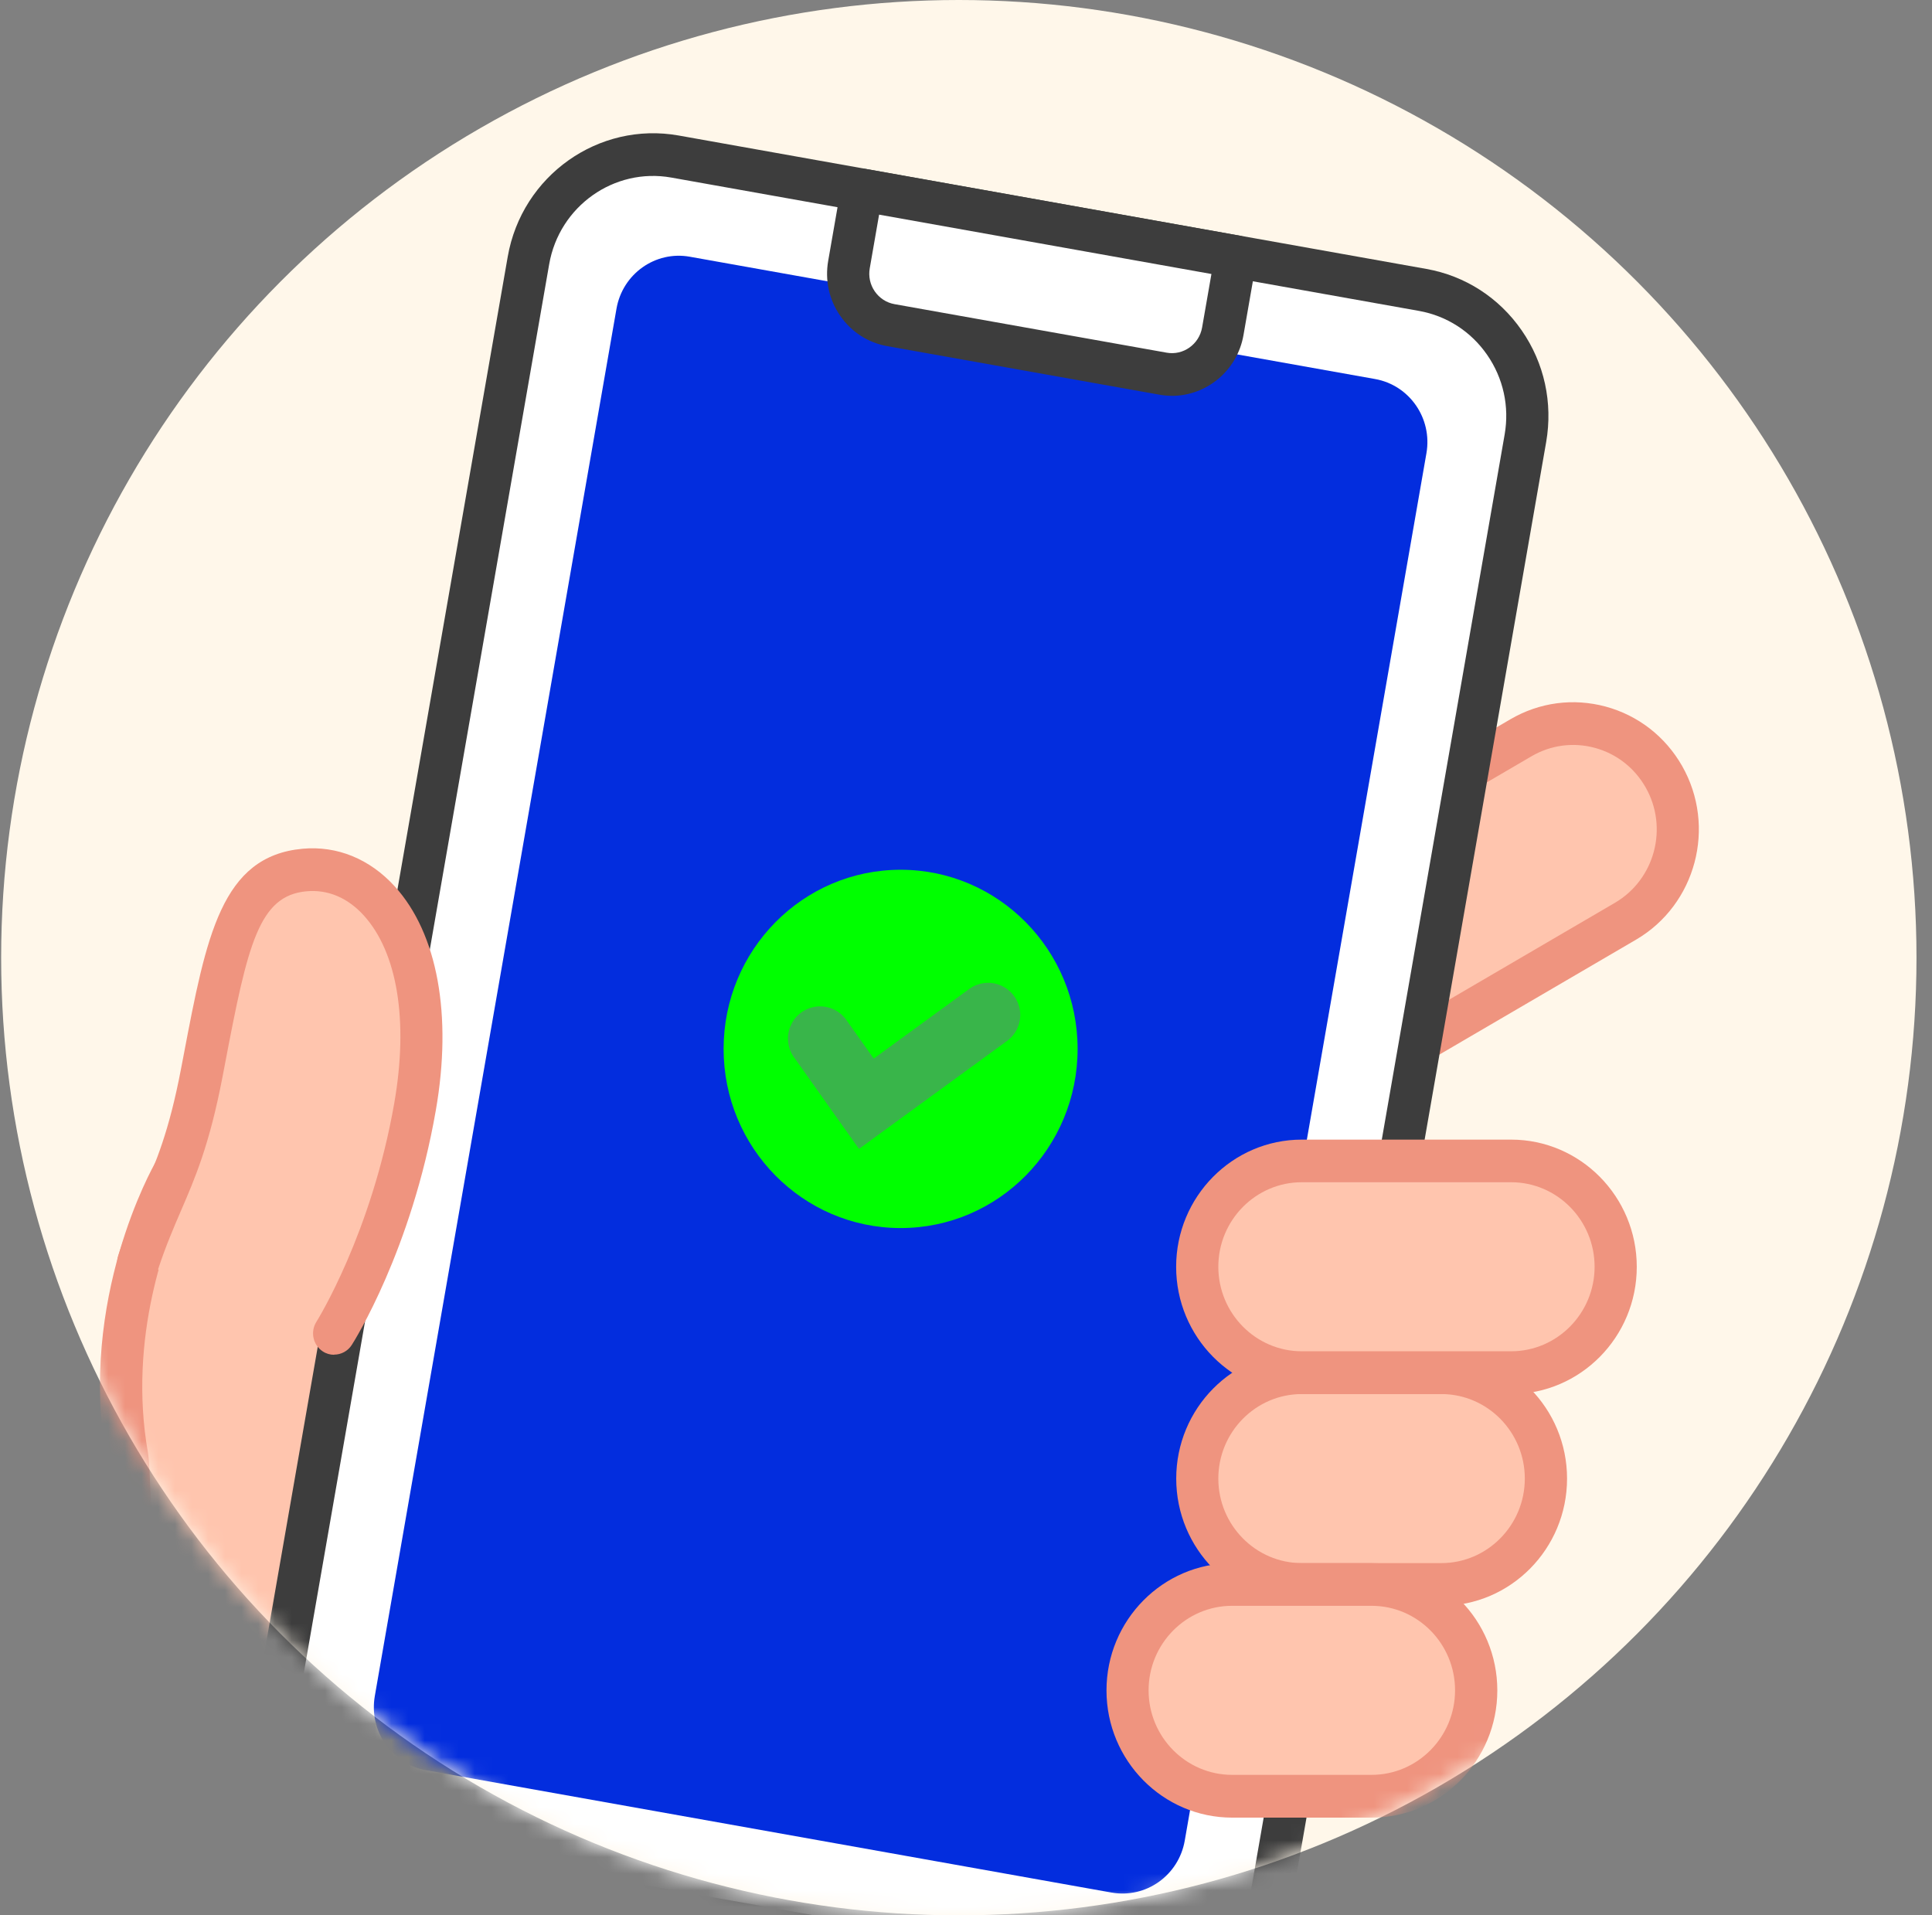
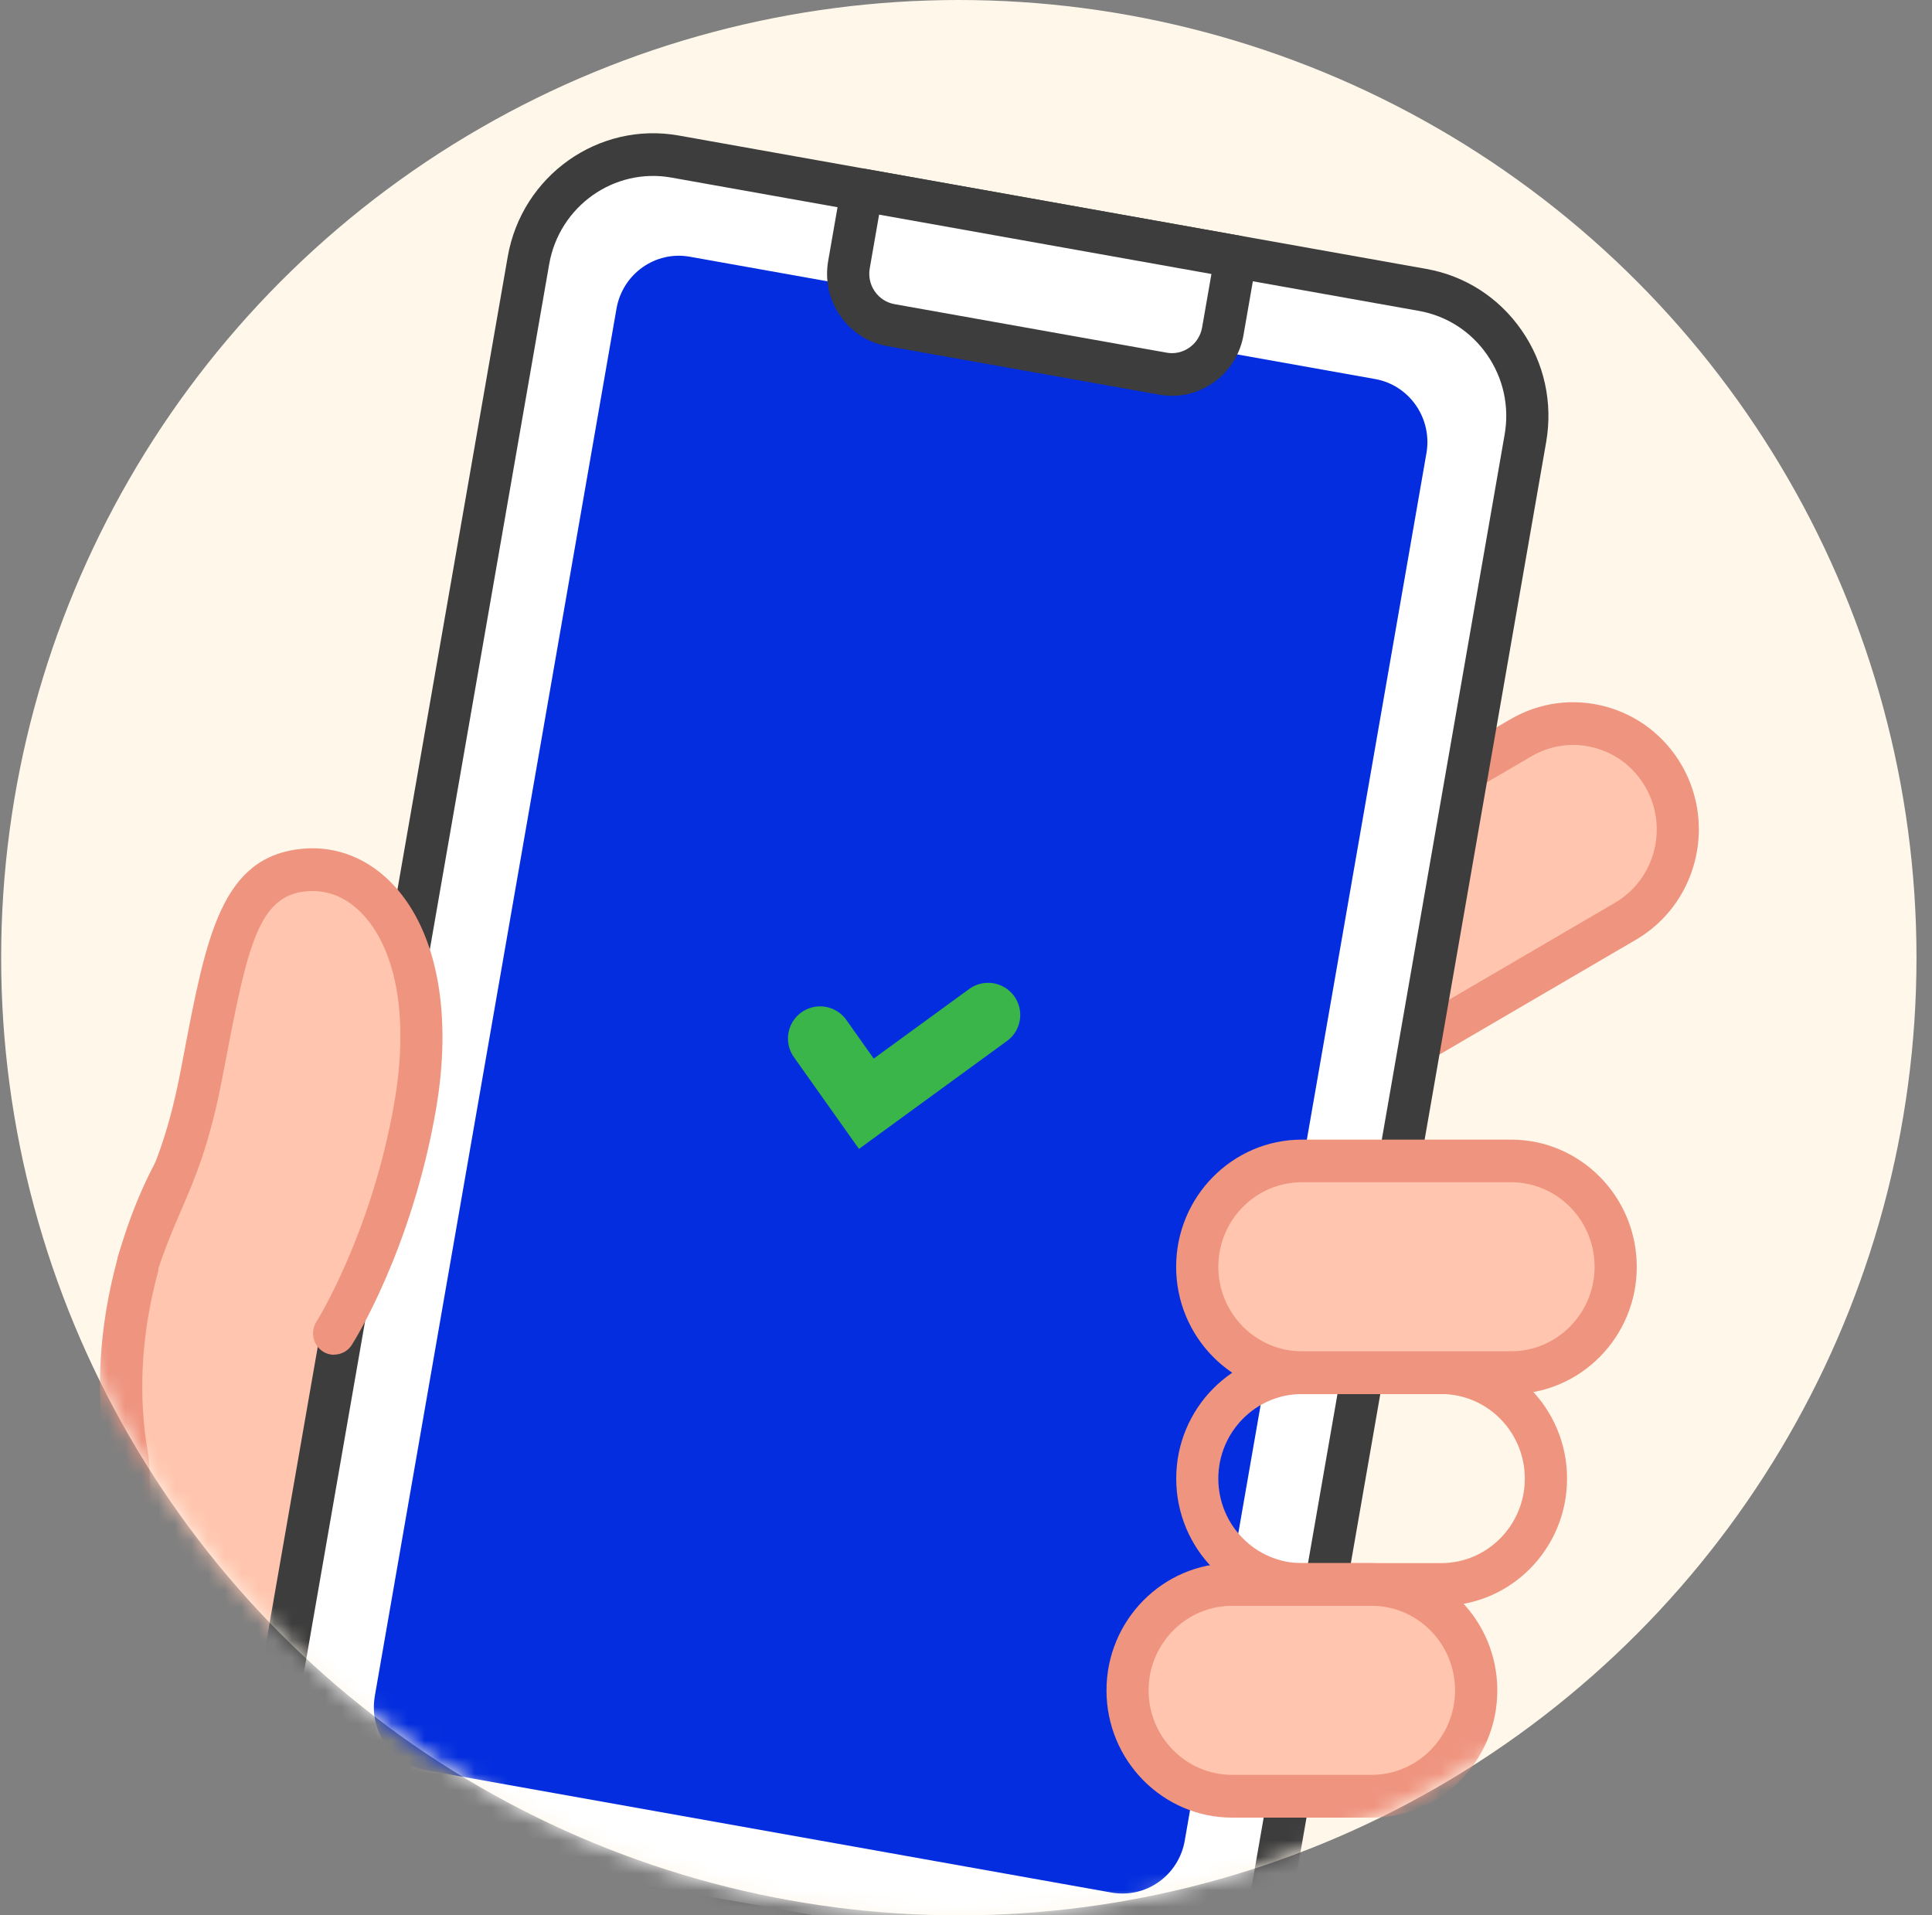
<svg xmlns="http://www.w3.org/2000/svg" width="116" height="115" viewBox="0 0 116 115" fill="none">
  <rect x="0" y="0" width="116" height="115" fill="#808080" stroke="none" />
  <circle cx="57.569" cy="57.5" r="57.5" fill="#FFF7EA" />
  <mask id="mask0_8069_745" style="mask-type:alpha" maskUnits="userSpaceOnUse" x="0" y="0" width="115" height="115">
    <circle cx="57.5" cy="57.5" r="57.5" fill="#FFF7EA" />
  </mask>
  <g mask="url(#mask0_8069_745)">
    <path d="M99.895 46.628C98.16 43.587 94.32 42.544 91.315 44.3L62.303 61.256L68.583 72.269L97.599 55.313C100.604 53.557 101.634 49.67 99.899 46.628H99.895Z" fill="#FFC5AE" />
    <path d="M68.583 73.551C68.144 73.551 67.722 73.32 67.486 72.91C67.136 72.299 67.343 71.513 67.95 71.158L96.966 54.203C99.359 52.801 100.187 49.691 98.802 47.269C98.131 46.094 97.051 45.253 95.755 44.902C94.459 44.552 93.109 44.732 91.948 45.411L62.932 62.367C62.324 62.721 61.552 62.512 61.202 61.897C60.851 61.286 61.058 60.5 61.666 60.145L90.682 43.189C92.429 42.168 94.459 41.899 96.409 42.425C98.355 42.954 99.984 44.219 100.993 45.983C103.073 49.632 101.833 54.314 98.228 56.42L69.212 73.376C69.014 73.491 68.794 73.546 68.579 73.546L68.583 73.551Z" fill="#EF947F" />
    <path d="M69.25 90.626L65.979 109.406C65.928 109.701 65.869 109.978 65.814 110.265C65.409 112.358 64.89 114.246 64.295 115.934C59.961 126.862 47.616 133.445 35.705 131.322C6.098 126.037 8.166 90.489 7.63 87.426C5.997 78.109 10.454 70.394 10.454 70.394L69.25 90.622V90.626Z" fill="#FFC5AE" />
    <path d="M40.217 133C38.643 133 37.06 132.864 35.478 132.582C23.774 130.493 15.456 123.632 10.754 112.191C7.031 103.13 6.651 93.561 6.487 89.473C6.453 88.657 6.424 87.888 6.381 87.648C4.689 77.981 9.167 70.078 9.357 69.749C9.661 69.223 10.29 68.988 10.859 69.18L69.655 89.409C70.246 89.614 70.605 90.22 70.495 90.844L67.224 109.624C67.186 109.85 67.14 110.068 67.098 110.29L67.056 110.508C66.655 112.567 66.127 114.537 65.486 116.361C65.481 116.378 65.473 116.391 65.469 116.408C61.497 126.426 51.148 132.996 40.221 132.996L40.217 133ZM11.083 71.966C10.032 74.213 7.664 80.284 8.88 87.204C8.952 87.614 8.977 88.276 9.023 89.37C9.981 113.353 19.03 127.041 35.925 130.057C47.316 132.091 58.999 125.823 63.114 115.477C63.709 113.781 64.203 111.939 64.578 110.013L64.625 109.786C64.662 109.585 64.705 109.389 64.739 109.18L67.824 91.481L11.083 71.966Z" fill="#EF947F" />
    <path d="M67.613 119.646L22.723 111.636C18.591 110.897 15.831 106.911 16.561 102.729L31.73 15.639C32.46 11.457 36.398 8.663 40.53 9.402L85.419 17.412C89.551 18.151 92.311 22.137 91.581 26.319L76.409 113.409C75.678 117.591 71.741 120.385 67.609 119.646H67.613Z" fill="white" />
    <path d="M68.933 121.043C68.422 121.043 67.908 121 67.388 120.906L22.499 112.896C17.688 112.038 14.459 107.377 15.307 102.502L30.484 15.417C31.332 10.542 35.941 7.279 40.753 8.137L85.642 16.147C87.972 16.562 90.006 17.873 91.365 19.838C92.724 21.799 93.243 24.183 92.834 26.541L77.661 113.631C76.906 117.976 73.154 121.047 68.937 121.047L68.933 121.043ZM67.832 118.382C71.267 118.997 74.559 116.664 75.167 113.183L90.34 26.093C90.635 24.405 90.26 22.705 89.289 21.304C88.318 19.902 86.866 18.967 85.203 18.668L40.31 10.662C36.874 10.047 33.582 12.379 32.974 15.861L17.806 102.947C17.198 106.428 19.502 109.756 22.942 110.372L67.832 118.382Z" fill="#3D3D3D" />
    <path d="M82.564 22.758L41.416 15.414C39.35 15.045 37.38 16.442 37.015 18.533L22.504 101.834C22.14 103.925 23.519 105.92 25.585 106.288L66.734 113.632C68.8 114.001 70.77 112.605 71.134 110.514L85.645 27.212C86.009 25.121 84.63 23.127 82.564 22.758Z" fill="#032DDE" />
    <path d="M51.751 11.406L74.195 15.412L73.415 19.892C73.118 21.6 71.509 22.74 69.821 22.439L53.487 19.524C51.799 19.223 50.673 17.594 50.971 15.886L51.751 11.406Z" fill="white" />
    <path d="M70.365 23.764C70.115 23.764 69.858 23.743 69.605 23.696L53.267 20.782C52.119 20.577 51.119 19.932 50.448 18.962C49.777 17.997 49.524 16.822 49.726 15.66L50.507 11.179C50.629 10.482 51.292 10.017 51.971 10.141L74.416 14.148C75.104 14.272 75.564 14.934 75.442 15.634L74.661 20.116C74.29 22.256 72.441 23.768 70.36 23.768L70.365 23.764ZM52.782 12.888L52.221 16.109C52.136 16.596 52.242 17.091 52.524 17.497C52.807 17.903 53.225 18.176 53.71 18.262L70.048 21.175C71.04 21.355 71.998 20.675 72.175 19.667L72.736 16.451L52.786 12.888H52.782Z" fill="#3D3D3D" />
-     <path d="M71.884 88.776C71.884 92.288 74.695 95.133 78.164 95.133H86.537C90.007 95.133 92.818 92.288 92.818 88.776C92.818 85.264 90.007 82.419 86.537 82.419H78.164C74.695 82.419 71.884 85.264 71.884 88.776Z" fill="#FFC5AE" />
    <path d="M86.542 96.415H78.168C74.007 96.415 70.622 92.989 70.622 88.776C70.622 84.564 74.007 81.138 78.168 81.138H86.542C90.703 81.138 94.088 84.564 94.088 88.776C94.088 92.989 90.703 96.415 86.542 96.415ZM78.164 83.701C75.4 83.701 73.15 85.978 73.15 88.776C73.15 91.574 75.4 93.851 78.164 93.851H86.538C89.302 93.851 91.552 91.574 91.552 88.776C91.552 85.978 89.302 83.701 86.538 83.701H78.164Z" fill="#EF947F" />
    <path d="M71.884 76.058C71.884 79.57 74.695 82.415 78.164 82.415H90.728C94.198 82.415 97.009 79.57 97.009 76.058C97.009 72.547 94.198 69.702 90.728 69.702H78.164C74.695 69.702 71.884 72.547 71.884 76.058Z" fill="#FFC5AE" />
    <path d="M90.728 83.701H78.163C74.002 83.701 70.617 80.275 70.617 76.063C70.617 71.85 74.002 68.424 78.163 68.424H90.728C94.889 68.424 98.274 71.85 98.274 76.063C98.274 80.275 94.889 83.701 90.728 83.701ZM78.163 70.983C75.399 70.983 73.15 73.26 73.15 76.058C73.15 78.856 75.399 81.133 78.163 81.133H90.728C93.492 81.133 95.742 78.856 95.742 76.058C95.742 73.26 93.492 70.983 90.728 70.983H78.163Z" fill="#EF947F" />
    <path d="M67.697 101.494C67.697 105.006 70.508 107.851 73.977 107.851H82.351C85.82 107.851 88.631 105.006 88.631 101.494C88.631 97.982 85.82 95.137 82.351 95.137H73.977C70.508 95.137 67.697 97.982 67.697 101.494Z" fill="#FFC5AE" />
    <path d="M82.354 109.133H73.981C69.819 109.133 66.435 105.706 66.435 101.494C66.435 97.282 69.819 93.856 73.981 93.856H82.354C86.516 93.856 89.901 97.282 89.901 101.494C89.901 105.706 86.516 109.133 82.354 109.133ZM73.977 96.415C71.212 96.415 68.963 98.692 68.963 101.49C68.963 104.288 71.212 106.565 73.977 106.565H82.35C85.115 106.565 87.364 104.288 87.364 101.49C87.364 98.692 85.115 96.415 82.35 96.415H73.977Z" fill="#EF947F" />
    <path d="M18.275 52.242C14.219 52.618 13.56 56.856 12.113 64.426C10.957 70.475 9.652 71.671 8.302 75.789L20.064 80.057C20.064 80.057 23.487 74.683 24.922 66.451C26.56 57.052 22.706 51.827 18.279 52.242H18.275Z" fill="#FFC5AE" />
    <path d="M20.06 81.343C19.823 81.343 19.587 81.279 19.376 81.138C18.79 80.753 18.621 79.963 18.996 79.365C19.055 79.271 22.309 74.05 23.673 66.228C24.534 61.294 23.863 57.189 21.841 54.963C20.87 53.895 19.68 53.395 18.393 53.515C15.54 53.779 14.873 56.702 13.51 63.874L13.358 64.665C12.581 68.727 11.707 70.748 10.863 72.7C10.42 73.73 9.96 74.794 9.5 76.186C9.281 76.857 8.567 77.22 7.901 76.998C7.238 76.776 6.879 76.05 7.099 75.379C7.592 73.875 8.074 72.756 8.542 71.675C9.365 69.766 10.146 67.963 10.868 64.178L11.02 63.387C12.391 56.176 13.299 51.413 18.161 50.96C20.237 50.768 22.204 51.571 23.706 53.224C26.268 56.044 27.167 60.944 26.167 66.668C24.707 75.063 21.271 80.518 21.123 80.749C20.883 81.129 20.474 81.334 20.06 81.334V81.343Z" fill="#EF947F" />
-     <path d="M54.074 73.734C59.943 73.734 64.701 68.918 64.701 62.977C64.701 57.036 59.943 52.221 54.074 52.221C48.204 52.221 43.446 57.036 43.446 62.977C43.446 68.918 48.204 73.734 54.074 73.734Z" fill="#00FF00" />
    <path d="M49.24 62.354L52.017 66.271L59.327 60.94" stroke="#39B54A" stroke-width="3.86" stroke-miterlimit="10" stroke-linecap="round" />
  </g>
</svg>